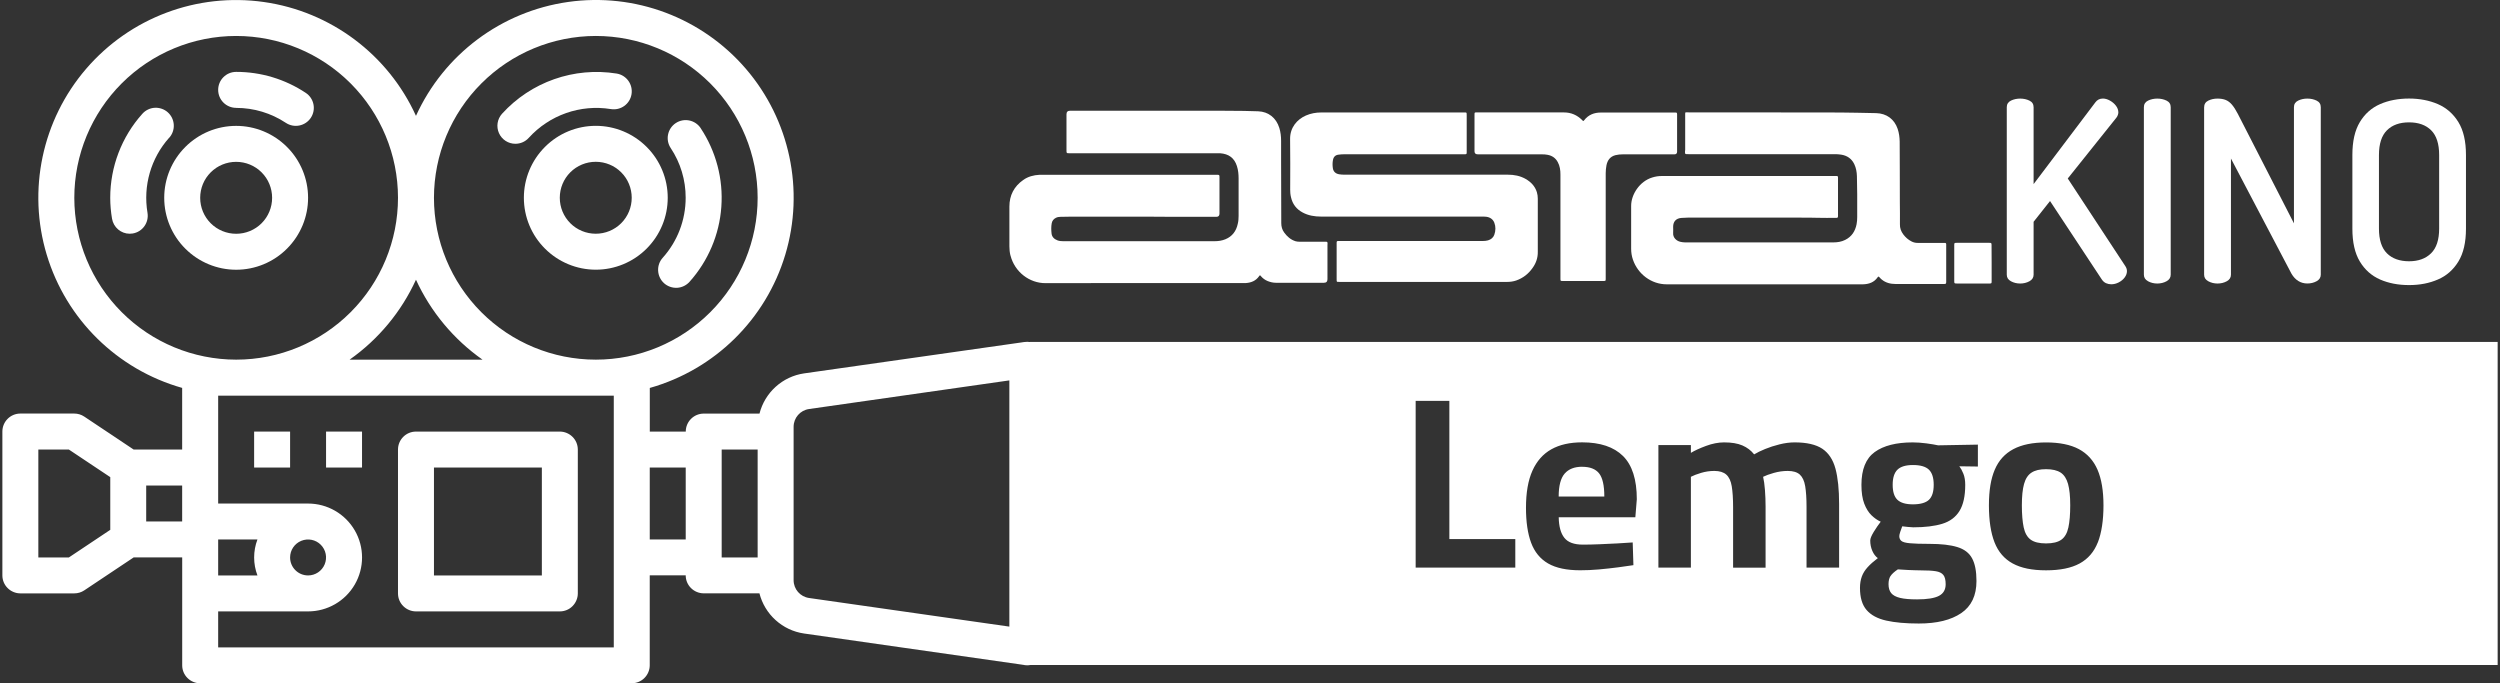
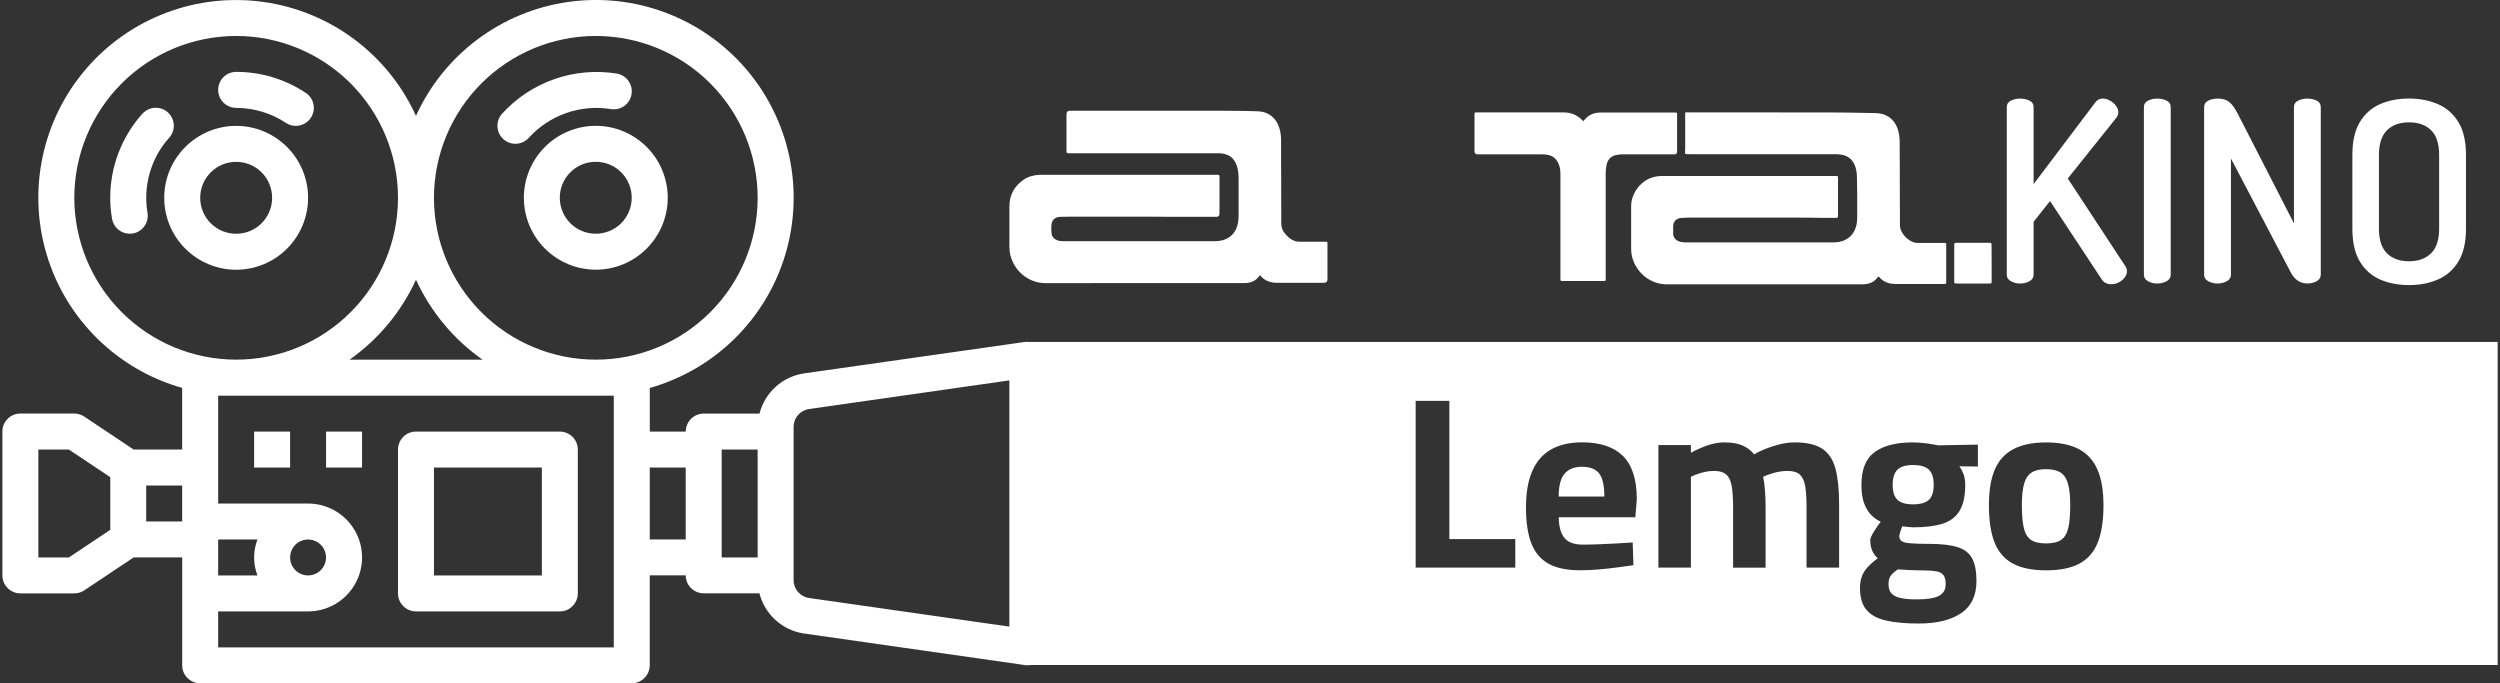
<svg xmlns="http://www.w3.org/2000/svg" version="1.1" width="600" height="164">
  <rect width="100%" height="100%" fill="#333333" stroke="none" />
  <svg id="Ebene_3" data-name="Ebene 3" viewBox="0 0 595.28 163.02" x="0" y="0" width="600" height="164">
    <defs>
      <style>
      .cls-1 {
        fill: none;
      }

      .cls-1, .cls-2 {
        stroke-width: 0px;
      }

      .cls-2 {
        fill: #fff;
      }
    </style>
    </defs>
    <path class="cls-1" d="m574.15,62.33c2.21,0,3.96-.63,5.25-1.9,1.29-1.27,1.93-3.23,1.93-5.89v-17.56c0-2.66-.63-4.62-1.9-5.89s-3.03-1.9-5.28-1.9-4.01.63-5.28,1.9-1.9,3.23-1.9,5.89v17.56c0,2.66.63,4.62,1.9,5.89s3.03,1.9,5.28,1.9Z" />
    <path class="cls-1" d="m51.48,120.12h21.45c4.6,0,8.85,2.45,11.15,6.43,2.3,3.98,2.3,8.89,0,12.87-2.3,3.98-6.55,6.43-11.15,6.43h-21.45v8.58h94.38v-60.06H51.48v25.74Zm42.9-12.87c0-2.37,1.92-4.29,4.29-4.29h34.32c1.14,0,2.23.45,3.03,1.26.8.8,1.26,1.9,1.26,3.03v34.32c0,1.14-.45,2.23-1.26,3.03-.8.8-1.9,1.26-3.03,1.26h-34.32c-1.14,0-2.23-.45-3.03-1.26-.8-.81-1.26-1.9-1.26-3.03v-34.32Zm-17.16-4.29h8.58v8.58h-8.58v-8.58Zm-17.16,0h8.58v8.58h-8.58v-8.58Z" />
    <rect class="cls-1" x="102.96" y="111.54" width="25.74" height="25.74" />
    <path class="cls-2" d="m98.67,145.86h34.32c1.14,0,2.23-.45,3.03-1.26.8-.81,1.26-1.9,1.26-3.03v-34.32c0-1.14-.45-2.23-1.26-3.03-.8-.8-1.9-1.26-3.03-1.26h-34.32c-2.37,0-4.29,1.92-4.29,4.29v34.32c0,1.14.45,2.23,1.26,3.03.8.8,1.9,1.26,3.03,1.26Zm4.29-34.32h25.74v25.74h-25.74v-25.74Z" />
    <rect class="cls-2" x="60.06" y="102.96" width="8.58" height="8.58" />
    <rect class="cls-2" x="77.22" y="102.96" width="8.58" height="8.58" />
    <path class="cls-1" d="m83.07,74.49c7.24-7.24,11.31-17.06,11.31-27.3s-4.07-20.06-11.31-27.3c-7.24-7.24-17.06-11.31-27.3-11.31s-20.06,4.07-27.3,11.31c-7.24,7.24-11.31,17.06-11.31,27.3.01,10.24,4.08,20.05,11.32,27.29,7.24,7.24,17.05,11.31,27.29,11.32,10.24,0,20.06-4.07,27.3-11.31Zm-27.3-57.33c5.91-.01,11.69,1.73,16.61,5.01,1.97,1.31,2.51,3.97,1.2,5.95-1.31,1.97-3.97,2.51-5.95,1.2-3.51-2.34-7.64-3.58-11.86-3.57h0c-2.37,0-4.29-1.92-4.29-4.29s1.92-4.29,4.29-4.29Zm-24.66,38.55c-.24.04-.47.06-.72.06-2.09,0-3.88-1.51-4.22-3.58-.28-1.65-.42-3.32-.43-5,0-7.39,2.72-14.52,7.65-20.02.75-.86,1.82-1.38,2.97-1.45,1.14-.07,2.26.32,3.12,1.09.85.76,1.37,1.84,1.42,2.98.06,1.14-.34,2.26-1.11,3.11h0c-4.34,4.87-6.23,11.45-5.15,17.88.39,2.34-1.18,4.55-3.52,4.94Zm12.53,3.61c-3.22-3.22-5.03-7.58-5.03-12.13s1.81-8.92,5.03-12.13c3.22-3.22,7.58-5.03,12.13-5.03s8.92,1.81,12.13,5.03c3.22,3.22,5.03,7.58,5.03,12.13s-1.81,8.92-5.03,12.13c-3.22,3.22-7.58,5.03-12.13,5.03s-8.92-1.81-12.13-5.03Z" />
    <path class="cls-1" d="m55.77,38.61c-2.28,0-4.46.9-6.07,2.51-1.61,1.61-2.51,3.79-2.51,6.07s.9,4.46,2.51,6.07c1.61,1.61,3.79,2.51,6.07,2.51s4.46-.9,6.07-2.51c1.61-1.61,2.51-3.79,2.51-6.07s-.9-4.46-2.51-6.07c-1.61-1.61-3.79-2.51-6.07-2.51Z" />
    <path class="cls-2" d="m72.93,47.19c0-4.55-1.81-8.92-5.03-12.13-3.22-3.22-7.58-5.03-12.13-5.03s-8.92,1.81-12.13,5.03c-3.22,3.22-5.03,7.58-5.03,12.13s1.81,8.92,5.03,12.13c3.22,3.22,7.58,5.03,12.13,5.03s8.92-1.81,12.13-5.03c3.22-3.22,5.03-7.58,5.03-12.13Zm-11.09,6.07c-1.61,1.61-3.79,2.51-6.07,2.51s-4.46-.9-6.07-2.51c-1.61-1.61-2.51-3.79-2.51-6.07s.9-4.46,2.51-6.07c1.61-1.61,3.79-2.51,6.07-2.51s4.46.9,6.07,2.51c1.61,1.61,2.51,3.79,2.51,6.07s-.9,4.46-2.51,6.07Z" />
    <path class="cls-2" d="m39.78,32.89h0c.77-.85,1.17-1.96,1.11-3.11-.06-1.14-.57-2.22-1.42-2.98-.85-.76-1.98-1.15-3.12-1.09-1.14.07-2.21.59-2.97,1.45-4.93,5.5-7.65,12.63-7.65,20.02,0,1.68.15,3.35.43,5,.35,2.06,2.13,3.58,4.22,3.58.24,0,.48-.02.72-.06,2.34-.39,3.91-2.6,3.52-4.94-1.08-6.43.81-13.01,5.15-17.88Z" />
    <path class="cls-2" d="m55.77,25.74h0c4.22,0,8.34,1.24,11.86,3.57,1.97,1.31,4.64.77,5.95-1.2,1.31-1.97.78-4.64-1.2-5.95-4.92-3.27-10.7-5.02-16.61-5.01-2.37,0-4.29,1.92-4.29,4.29s1.92,4.29,4.29,4.29Z" />
    <path class="cls-1" d="m60.85,128.7h-9.37v8.58h9.37c-1.05-2.76-1.05-5.82,0-8.58Z" />
    <rect class="cls-1" x="34.31" y="115.83" width="8.58" height="8.58" />
    <polygon class="cls-1" points="8.58 107.25 8.58 132.99 15.86 132.99 25.74 126.4 25.74 113.84 15.87 107.25 8.58 107.25" />
    <rect class="cls-1" x="90.09" y="163.02" width="17.16" height="0" />
    <path class="cls-1" d="m82.84,85.8h31.7c-6.89-4.84-12.36-11.42-15.87-19.07-3.5,7.65-8.96,14.23-15.83,19.07Z" />
    <rect class="cls-1" x="171.6" y="107.25" width="8.58" height="25.74" />
    <path class="cls-1" d="m240.24,90.75l-47.79,6.83c-2.11.3-3.68,2.11-3.68,4.24v36.6c0,2.13,1.57,3.94,3.68,4.24l47.8,6.83v-58.74Z" />
    <path class="cls-1" d="m76.89,134.63c.66-1.6.3-3.45-.93-4.67-1.23-1.23-3.07-1.6-4.67-.93-1.6.66-2.65,2.23-2.65,3.96,0,2.37,1.92,4.29,4.29,4.29,1.74,0,3.3-1.05,3.96-2.65Z" />
    <rect class="cls-1" x="154.44" y="111.54" width="8.58" height="17.16" />
    <path class="cls-1" d="m141.57,38.61c-2.28,0-4.46.9-6.07,2.51-1.61,1.61-2.51,3.79-2.51,6.07s.9,4.46,2.51,6.07c1.61,1.61,3.79,2.51,6.07,2.51s4.46-.9,6.07-2.51c1.61-1.61,2.51-3.79,2.51-6.07s-.9-4.46-2.51-6.07c-1.61-1.61-3.79-2.51-6.07-2.51Z" />
    <path class="cls-1" d="m180.18,47.19c0-10.24-4.07-20.06-11.31-27.3-7.24-7.24-17.06-11.31-27.3-11.31-10.24.01-20.05,4.08-27.29,11.32-7.24,7.24-11.31,17.05-11.32,27.29,0,10.24,4.07,20.06,11.31,27.3,7.24,7.24,17.06,11.31,27.3,11.31s20.06-4.07,27.3-11.31c7.24-7.24,11.31-17.06,11.31-27.3Zm-57.8-12.88c-1.69,0-3.22-1-3.91-2.54-.69-1.54-.41-3.35.72-4.61,6.92-7.62,17.22-11.23,27.38-9.6,2.34.39,3.91,2.61,3.52,4.95-.39,2.34-2.61,3.91-4.94,3.52-7.26-1.16-14.62,1.42-19.57,6.86-.82.91-1.98,1.43-3.2,1.43h0Zm19.19,30.04c-4.55,0-8.92-1.81-12.13-5.03-3.22-3.22-5.03-7.58-5.03-12.13s1.81-8.92,5.03-12.13c3.22-3.22,7.58-5.03,12.13-5.03s8.92,1.81,12.13,5.03c3.22,3.22,5.03,7.58,5.03,12.13s-1.81,8.92-5.03,12.13c-3.22,3.22-7.58,5.03-12.13,5.03Zm19.41,4.31c-1.14.07-2.26-.32-3.12-1.09-.85-.76-1.37-1.84-1.42-2.98-.06-1.14.34-2.26,1.11-3.11,3.52-3.93,5.47-9.02,5.46-14.3h0c0-4.22-1.24-8.35-3.57-11.86-1.31-1.97-.78-4.64,1.2-5.95,1.97-1.31,4.64-.78,5.95,1.2,3.68,5.54,5.41,12.14,4.93,18.77-.48,6.63-3.14,12.91-7.57,17.86-.75.86-1.82,1.38-2.97,1.45Z" />
    <path class="cls-2" d="m153.7,35.05c-3.22-3.22-7.58-5.03-12.13-5.03s-8.92,1.81-12.13,5.03c-3.22,3.22-5.03,7.58-5.03,12.13s1.81,8.92,5.03,12.13c3.22,3.22,7.58,5.03,12.13,5.03s8.92-1.81,12.13-5.03c3.22-3.22,5.03-7.58,5.03-12.13s-1.81-8.92-5.03-12.13Zm-6.07,18.2c-1.61,1.61-3.79,2.51-6.07,2.51s-4.46-.9-6.07-2.51c-1.61-1.61-2.51-3.79-2.51-6.07s.9-4.46,2.51-6.07c1.61-1.61,3.79-2.51,6.07-2.51s4.46.9,6.07,2.51c1.61,1.61,2.51,3.79,2.51,6.07s-.9,4.46-2.51,6.07Z" />
-     <path class="cls-2" d="m166.59,30.57c-1.31-1.97-3.98-2.51-5.95-1.2-1.97,1.31-2.51,3.98-1.2,5.95,2.34,3.51,3.58,7.64,3.57,11.86h0c0,5.28-1.94,10.37-5.46,14.3-.77.84-1.17,1.96-1.11,3.11.06,1.14.57,2.22,1.42,2.98.85.76,1.98,1.15,3.12,1.09,1.14-.07,2.21-.59,2.97-1.45,4.43-4.95,7.1-11.24,7.57-17.86.48-6.63-1.26-13.23-4.93-18.77Z" />
    <path class="cls-2" d="m145.15,26.02c2.34.39,4.55-1.18,4.94-3.52.39-2.34-1.18-4.55-3.52-4.95-10.16-1.63-20.46,1.98-27.38,9.6-1.13,1.26-1.41,3.07-.72,4.61.69,1.55,2.22,2.54,3.91,2.54h0c1.22,0,2.39-.51,3.2-1.42,4.95-5.44,12.3-8.03,19.57-6.86Z" />
    <path class="cls-2" d="m243.9,158.68h0c.2.03.41.04.61.04.24,0,.47-.03.7-.07h-1.48l.17.02Z" />
    <path class="cls-2" d="m243.92,81.57h0s-.11.01-.11.01h1.32c-.4-.06-.81-.07-1.21-.01Z" />
    <path class="cls-2" d="m491.04,112.75c-.82-.54-1.98-.82-3.49-.82s-2.63.27-3.47.82c-.84.54-1.43,1.45-1.78,2.71-.35,1.26-.52,2.96-.52,5.1s.15,3.93.44,5.27c.29,1.34.84,2.31,1.66,2.91.82.6,2.04.9,3.67.9s2.85-.3,3.67-.9c.82-.6,1.37-1.57,1.66-2.91.29-1.34.44-3.1.44-5.27s-.17-3.83-.52-5.1c-.35-1.26-.93-2.16-1.75-2.71Z" />
    <polygon class="cls-2" points="243.41 158.65 243.73 158.65 243.41 158.61 243.41 158.65" />
    <path class="cls-2" d="m376.88,111.35c-1.83,0-3.21.54-4.17,1.63-.95,1.09-1.43,2.91-1.43,5.48h10.89c0-2.64-.42-4.49-1.25-5.53-.84-1.05-2.18-1.57-4.05-1.57Z" />
    <polygon class="cls-2" points="243.41 81.59 243.41 81.64 243.81 81.59 243.41 81.59" />
    <path class="cls-2" d="m450.44,137.42c-.31.48-.47,1.14-.47,1.95,0,.89.21,1.6.64,2.13.43.52,1.14.9,2.13,1.14s2.34.35,4.05.35c2.41,0,4.14-.28,5.21-.84,1.07-.56,1.6-1.49,1.6-2.77,0-1.01-.18-1.75-.55-2.21-.37-.47-.98-.77-1.83-.9-.86-.14-2.02-.2-3.5-.2-.39,0-.85,0-1.4-.03-.54-.02-1.1-.04-1.66-.06-.56-.02-1.07-.05-1.51-.09-.45-.04-.77-.06-.96-.06-.86.58-1.44,1.12-1.75,1.6Z" />
    <path class="cls-2" d="m455.8,110.94c-1.71,0-2.94.37-3.7,1.11-.76.74-1.14,1.94-1.14,3.61s.38,2.86,1.14,3.58c.76.72,1.99,1.08,3.7,1.08s3.06-.36,3.81-1.08c.76-.72,1.14-1.91,1.14-3.58s-.38-2.87-1.14-3.61c-.76-.74-2.03-1.11-3.81-1.11Z" />
    <path class="cls-2" d="m245.14,81.59h-1.32l-.4.06-52.18,7.43c-2.52.37-4.87,1.48-6.76,3.19-1.89,1.71-3.23,3.93-3.86,6.4h-13.3c-2.37,0-4.29,1.92-4.29,4.29h-8.58v-10.41c15.49-4.38,27.68-16.36,32.32-31.78,4.64-15.42,1.1-32.13-9.39-44.35C166.88,4.21,150.89-1.8,134.95.47c-15.94,2.27-29.62,12.52-36.28,27.17C92.01,12.99,78.33,2.75,62.39.48c-15.94-2.27-31.93,3.74-42.42,15.95-10.49,12.21-14.03,28.92-9.39,44.34,4.64,15.41,16.83,27.39,32.31,31.77v14.7h-11.58s-11.78-7.86-11.78-7.86c-.7-.47-1.53-.72-2.38-.72H4.29c-2.37,0-4.29,1.92-4.29,4.29v34.32c0,1.14.45,2.23,1.26,3.03.8.8,1.9,1.26,3.03,1.26h12.87c.85,0,1.68-.25,2.38-.72l11.78-7.86h11.58v25.74c0,1.14.45,2.23,1.26,3.03.8.8,1.9,1.26,3.03,1.26h42.9s17.16,0,17.16,0h0s8.58,0,8.58,0h0s34.32-.01,34.32-.01c1.14,0,2.23-.45,3.03-1.26.8-.8,1.26-1.9,1.26-3.03v-21.45h8.58c0,1.14.45,2.23,1.26,3.03.8.8,1.9,1.26,3.03,1.26h13.3c.63,2.46,1.97,4.69,3.86,6.39,1.89,1.71,4.23,2.82,6.75,3.19l52.2,7.46.32.05h351.55v-77.07H245.14ZM25.74,126.4l-9.88,6.59h-7.28v-25.74h7.29l9.87,6.58v12.57Zm17.15-1.99h-8.58v-8.58h8.58v8.58Zm71.65-38.61h-31.7c6.87-4.84,12.34-11.42,15.83-19.07,3.51,7.65,8.99,14.23,15.87,19.07Zm-86.06-11.32c-7.24-7.24-11.31-17.05-11.32-27.29,0-10.24,4.07-20.06,11.31-27.3,7.24-7.24,17.06-11.31,27.3-11.31s20.06,4.07,27.3,11.31c7.24,7.24,11.31,17.06,11.31,27.3s-4.07,20.06-11.31,27.3c-7.24,7.24-17.06,11.31-27.3,11.31-10.24-.01-20.05-4.08-27.29-11.32Zm23,54.22h9.37c-1.05,2.76-1.05,5.82,0,8.58h-9.37v-8.58Zm94.38,25.74H51.48v-8.58h21.45c4.6,0,8.85-2.45,11.15-6.43,2.3-3.98,2.3-8.89,0-12.87-2.3-3.98-6.55-6.43-11.15-6.43h-21.45v-25.74h94.38v60.06Zm-77.22-21.45c0-1.74,1.05-3.3,2.65-3.96,1.6-.66,3.45-.3,4.67.93,1.23,1.23,1.59,3.07.93,4.67-.66,1.6-2.23,2.65-3.96,2.65-2.37,0-4.29-1.92-4.29-4.29Zm72.93-47.19c-10.24,0-20.06-4.07-27.3-11.31-7.24-7.24-11.31-17.06-11.31-27.3.01-10.24,4.08-20.05,11.32-27.29,7.24-7.24,17.05-11.31,27.29-11.32,10.24,0,20.06,4.07,27.3,11.31,7.24,7.24,11.31,17.06,11.31,27.3s-4.07,20.06-11.31,27.3c-7.24,7.24-17.06,11.31-27.3,11.31Zm21.45,42.9h-8.58v-17.16h8.58v17.16Zm17.16,4.29h-8.58v-25.74h8.58v25.74Zm60.06,16.5l-47.8-6.83c-2.11-.3-3.68-2.11-3.68-4.24v-36.6c0-2.13,1.57-3.94,3.68-4.24l47.79-6.83v58.74Zm120.68-14.08h-23.76v-39.78h8.04v32.97h15.73v6.81Zm28.66-12h-18.29c.04,2.18.48,3.81,1.34,4.89.85,1.09,2.33,1.63,4.43,1.63,1.2,0,2.52-.03,3.96-.09s2.86-.13,4.28-.2c1.42-.08,2.63-.15,3.64-.23l.17,5.42c-.97.16-2.19.33-3.67.52s-3,.36-4.57.5c-1.57.14-3.06.2-4.46.2-3.22,0-5.78-.54-7.66-1.63-1.88-1.09-3.23-2.74-4.05-4.95s-1.22-4.99-1.22-8.33c0-3.61.51-6.56,1.54-8.85,1.03-2.29,2.53-3.99,4.51-5.1,1.98-1.11,4.43-1.66,7.34-1.66,4.31,0,7.56,1.09,9.76,3.26,2.19,2.18,3.29,5.61,3.29,10.31l-.35,4.31Zm48.58,12h-7.75v-14.5c0-2.02-.11-3.66-.32-4.92-.21-1.26-.64-2.18-1.28-2.77-.64-.58-1.6-.87-2.88-.87-1.13,0-2.23.16-3.32.47-1.09.31-1.94.62-2.56.93.19.82.34,1.86.44,3.15.1,1.28.15,2.62.15,4.02v14.5h-7.75v-14.39c0-2.06-.11-3.73-.32-5.01-.21-1.28-.65-2.21-1.31-2.8-.66-.58-1.61-.87-2.85-.87-1.09,0-2.15.16-3.17.47-1.03.31-1.83.62-2.42.93v21.67h-7.75v-29.24h7.75v1.86c.89-.54,2.1-1.1,3.61-1.66,1.51-.56,2.95-.84,4.31-.84,1.79,0,3.24.24,4.37.73,1.13.49,2.06,1.19,2.8,2.13.7-.43,1.57-.85,2.62-1.28,1.05-.43,2.19-.8,3.44-1.11,1.24-.31,2.45-.47,3.61-.47,2.87,0,5.07.51,6.58,1.51,1.51,1.01,2.56,2.59,3.15,4.75.58,2.16.87,4.96.87,8.42v15.2Zm33.14-24.11l-4.43-.06c.35.47.67,1.06.96,1.78.29.72.44,1.6.44,2.65,0,2.68-.46,4.76-1.37,6.23-.91,1.48-2.28,2.5-4.11,3.06-1.83.56-4.14.84-6.93.84-.31,0-.74-.03-1.28-.09-.54-.06-.99-.11-1.34-.15-.16.39-.31.83-.47,1.31-.16.49-.23.83-.23,1.02,0,.5.17.89.5,1.16.33.27,1.01.46,2.04.55,1.03.1,2.59.15,4.69.15,2.76,0,4.96.25,6.61.76,1.65.5,2.83,1.4,3.52,2.68.7,1.28,1.05,3.09,1.05,5.42,0,3.46-1.21,6.01-3.64,7.66-2.43,1.65-5.79,2.48-10.11,2.48-3.11,0-5.7-.23-7.78-.7s-3.64-1.31-4.69-2.53-1.57-2.98-1.57-5.27c0-1.01.15-1.91.44-2.71.29-.8.76-1.54,1.4-2.24.64-.7,1.45-1.42,2.42-2.15-.54-.39-.98-.96-1.31-1.72-.33-.76-.5-1.58-.5-2.48,0-.47.28-1.15.84-2.07.56-.91,1.12-1.72,1.66-2.42-.78-.35-1.51-.86-2.21-1.54-.7-.68-1.27-1.6-1.72-2.77s-.67-2.66-.67-4.48c0-3.69,1.06-6.3,3.17-7.83,2.12-1.53,5.13-2.3,9.06-2.3,1.01,0,2.1.08,3.26.23,1.17.16,2.1.31,2.8.47l9.49-.17v5.24Zm28.6,18.09c-.89,2.27-2.34,3.95-4.34,5.04-2,1.09-4.67,1.63-8.01,1.63s-5.95-.54-7.95-1.63c-2-1.09-3.45-2.77-4.34-5.04-.89-2.27-1.34-5.21-1.34-8.82s.47-6.34,1.4-8.53c.93-2.19,2.41-3.82,4.43-4.89,2.02-1.07,4.62-1.6,7.81-1.6s5.83.53,7.83,1.6c2,1.07,3.47,2.7,4.43,4.89.95,2.19,1.43,5.04,1.43,8.53s-.45,6.55-1.34,8.82Z" />
    <path class="cls-2" d="m479.18,67.1c.66.36,1.4.54,2.2.54s1.54-.18,2.2-.54c.66-.36,1-.88,1-1.57v-12.62l3.92-4.95,12.31,18.65c.28.44.62.75,1.03.94.4.18.82.27,1.27.27.6,0,1.2-.15,1.78-.45s1.06-.69,1.42-1.18.54-.99.54-1.51c0-.4-.12-.78-.36-1.15l-13.76-20.95,11.59-14.49c.16-.2.28-.42.36-.66.08-.24.12-.44.12-.6,0-.56-.19-1.1-.57-1.6-.38-.5-.87-.92-1.45-1.24-.58-.32-1.14-.48-1.66-.48-.76,0-1.37.3-1.81.91l-14.73,19.5v-18.35c0-.72-.33-1.25-1-1.57-.66-.32-1.4-.48-2.2-.48s-1.54.16-2.2.48c-.66.32-1,.85-1,1.57v39.96c0,.69.33,1.21,1,1.57Z" />
    <path class="cls-2" d="m511.89,67.1c.66.36,1.4.54,2.2.54s1.54-.18,2.2-.54c.66-.36,1-.88,1-1.57V25.57c0-.72-.33-1.25-1-1.57-.66-.32-1.4-.48-2.2-.48s-1.54.16-2.2.48c-.66.32-1,.85-1,1.57v39.96c0,.69.33,1.21,1,1.57Z" />
    <path class="cls-2" d="m526.26,67.1c.66.36,1.4.54,2.2.54s1.54-.18,2.2-.54c.66-.36,1-.88,1-1.57v-27.71l14.43,27.46c.44.76.99,1.35,1.63,1.75.64.4,1.37.6,2.17.6s1.54-.18,2.2-.54c.66-.36,1-.88,1-1.57V25.57c0-.72-.33-1.25-1-1.57-.66-.32-1.4-.48-2.2-.48s-1.54.16-2.2.48c-.66.32-1,.85-1,1.57v27.71l-13.4-26.14c-.48-.93-.95-1.65-1.39-2.17-.44-.52-.94-.9-1.48-1.12-.54-.22-1.2-.33-1.96-.33-.8,0-1.54.16-2.2.48-.66.32-1,.87-1,1.63v39.9c0,.69.33,1.21,1,1.57Z" />
    <path class="cls-2" d="m567.24,66.68c2.03.89,4.34,1.33,6.91,1.33s4.83-.44,6.88-1.33c2.05-.88,3.68-2.31,4.89-4.29,1.21-1.97,1.81-4.59,1.81-7.85v-17.56c0-3.26-.6-5.88-1.81-7.85-1.21-1.97-2.84-3.4-4.89-4.29-2.05-.88-4.35-1.33-6.88-1.33s-4.88.44-6.91,1.33c-2.03.89-3.64,2.31-4.83,4.29-1.19,1.97-1.78,4.59-1.78,7.85v17.56c0,3.26.59,5.88,1.78,7.85,1.19,1.97,2.8,3.4,4.83,4.29Zm-.27-29.7c0-2.66.63-4.62,1.9-5.89s3.03-1.9,5.28-1.9,4.01.63,5.28,1.9,1.9,3.23,1.9,5.89v17.56c0,2.66-.64,4.62-1.93,5.89-1.29,1.27-3.04,1.9-5.25,1.9s-4.01-.63-5.28-1.9-1.9-3.23-1.9-5.89v-17.56Z" />
    <path class="cls-2" d="m240.49,60.91c.99,3.96,4.53,6.67,8.4,6.64,15.71-.04,31.39-.02,47.1-.02h.64c1.3-.09,2.4-.53,3.17-1.63.2-.29.24-.29.46,0,.44.51.95.88,1.56,1.14.64.26,1.32.42,2,.42h11.46q.84,0,.84-.86v-8.07c.02-.24.02-.4.02-.53,0-.22-.13-.33-.33-.33h-6.29c-.33,0-.66-.02-.99-.11-1.19-.37-2.05-1.14-2.75-2.11-.48-.66-.68-1.41-.68-2.22,0-5.04-.02-10.08-.04-15.09v-4.53c0-1.03-.11-2.07-.42-3.08-.75-2.42-2.6-3.89-5.06-3.98-1.14-.04-2.29-.07-3.43-.09-1.76-.02-3.52-.04-5.28-.04h-36.17q-.84,0-.84.86v8.4c0,.95-.02.88.9.88h35.73c2.09.15,3.41,1.12,4.03,3.06.31.97.4,1.96.4,2.97v8.93c0,.64-.04,1.25-.2,1.89-.37,1.72-1.3,2.99-2.95,3.67-.81.33-1.65.46-2.53.46h-36.23c-.44,0-.88-.04-1.3-.2-.77-.29-1.32-.81-1.41-1.63-.09-.81-.11-1.65.04-2.46.11-.59.46-1.01.99-1.28.35-.18.73-.24,1.12-.24.81-.02,1.63-.04,2.42-.04,8.32.02,16.65-.04,24.97.04,3.26.02,6.51,0,9.77,0q.75,0,.75-.77v-8.34c0-.97.07-.92-.9-.92h-40.55c-.48,0-.99-.02-1.47,0-1.43.07-2.75.42-3.92,1.25-2.18,1.54-3.28,3.67-3.28,6.34-.02,3.15,0,6.29,0,9.46,0,.73.07,1.45.24,2.16Z" />
    <path class="cls-2" d="m401.42,35.9c0,.92-.09.88.88.88h34.78c.53,0,1.06.02,1.58.11,1.43.22,2.51.95,3.15,2.29.42.88.59,1.85.62,2.82.04,1.45.04,2.88.07,4.33v5.43c0,.59-.04,1.17-.15,1.74-.33,1.67-1.17,2.97-2.73,3.74-.88.44-1.85.59-2.82.59h-35.38c-.4,0-.77-.07-1.14-.15-.88-.2-1.78-.99-1.69-2.11.04-.48,0-.99,0-1.47,0-1.25.7-2,1.94-2.11.51-.04,1.01-.07,1.52-.07h27.13c1.28,0,2.53,0,3.81.04,1.45.04,2.93.02,4.38.02.51,0,.55-.04.55-.53v-8.65c0-.88.09-.81-.84-.81h-41.18c-.79,0-1.54.11-2.29.35-3.04.92-5.06,4.09-5.04,6.8.02,3.39.02,6.8,0,10.19,0,.9.13,1.76.42,2.6,1.17,3.45,4.4,5.92,8.1,5.9h43.34c1.14,0,2.29.02,3.43,0,1.41-.04,2.66-.44,3.52-1.69.15-.22.26-.18.42,0s.33.37.53.53c.95.79,2.09,1.08,3.3,1.08h11.68c.35-.02.37-.07.42-.4v-9.11c-.02-.2-.11-.29-.31-.29h-6.49c-.53,0-1.01-.11-1.47-.35-.79-.4-1.43-.97-1.96-1.67-.55-.73-.84-1.52-.81-2.44.02-1.76,0-3.52-.02-5.28-.04-4.82.02-9.64-.04-14.45-.02-1.03-.15-2.02-.48-3.01-.79-2.33-2.66-3.7-5.13-3.76-1.47-.04-2.95-.04-4.42-.09-2.4-.07-4.77-.04-7.17-.07-11.02-.02-22.02-.02-33.04-.02-.29,0-.55-.02-.84-.02-.13.22-.09.48-.09.73v8.4Z" />
-     <path class="cls-2" d="m307.22,45.07c0,.66.04,1.34.2,1.98.37,1.65,1.3,2.86,2.79,3.65,1.36.73,2.86.97,4.4.97h38.32c.35,0,.7,0,1.06.04.9.11,1.61.57,1.94,1.43.35.92.33,1.89,0,2.84-.24.7-.77,1.14-1.5,1.36-.4.11-.79.15-1.19.15h-34.58c-.24,0-.35.11-.35.35v8.71c0,.77-.02.7.73.7h40.02c.7,0,1.41-.11,2.07-.33,1.63-.57,2.93-1.58,3.92-2.99.84-1.17,1.28-2.44,1.25-3.89,0-4.2,0-8.43,0-12.63,0-.53-.07-1.06-.22-1.56-.44-1.41-1.39-2.42-2.66-3.15-1.34-.77-2.79-1.03-4.31-1.03h-38.92c-.42,0-.84-.02-1.25-.09-.86-.13-1.43-.64-1.54-1.5-.09-.64-.09-1.3.04-1.94.15-.75.59-1.17,1.36-1.25.48-.07.97-.09,1.47-.09h28.67c.35-.02.37-.04.4-.4v-8.87c0-.79,0-.7-.73-.7h-33.99c-1.25,0-2.49.22-3.65.73-2.09.92-3.81,2.86-3.76,5.65.07,3.94.02,7.88.02,11.84Z" />
    <path class="cls-2" d="m351.95,36.82h15.31c.46,0,.92.02,1.36.11,1.08.2,1.91.75,2.44,1.74.51.92.64,1.94.64,2.95v24.93c.02.46.02.48.48.48h9.88c.4,0,.42-.02.44-.42v-25.28c0-.64.07-1.28.18-1.89.24-1.21.88-2.09,2.13-2.42.59-.15,1.21-.2,1.83-.2h12.25q.64,0,.64-.64v-8.93c-.02-.35-.07-.4-.4-.4h-17.8c-1.56,0-2.93.51-3.94,1.8-.22.29-.24.29-.51,0-1.21-1.21-2.64-1.83-4.36-1.83h-20.59c-.75,0-.73-.07-.73.7v8.56q0,.73.73.73Z" />
    <path class="cls-2" d="m466.21,67.64h7.81c.53,0,.55-.02.55-.57v-4.27c0-1.43-.02-2.82-.02-4.25,0-.59-.02-.62-.57-.62h-7.74c-.57,0-.59.02-.59.59v8.54c0,.55.04.57.57.57Z" />
  </svg>
</svg>